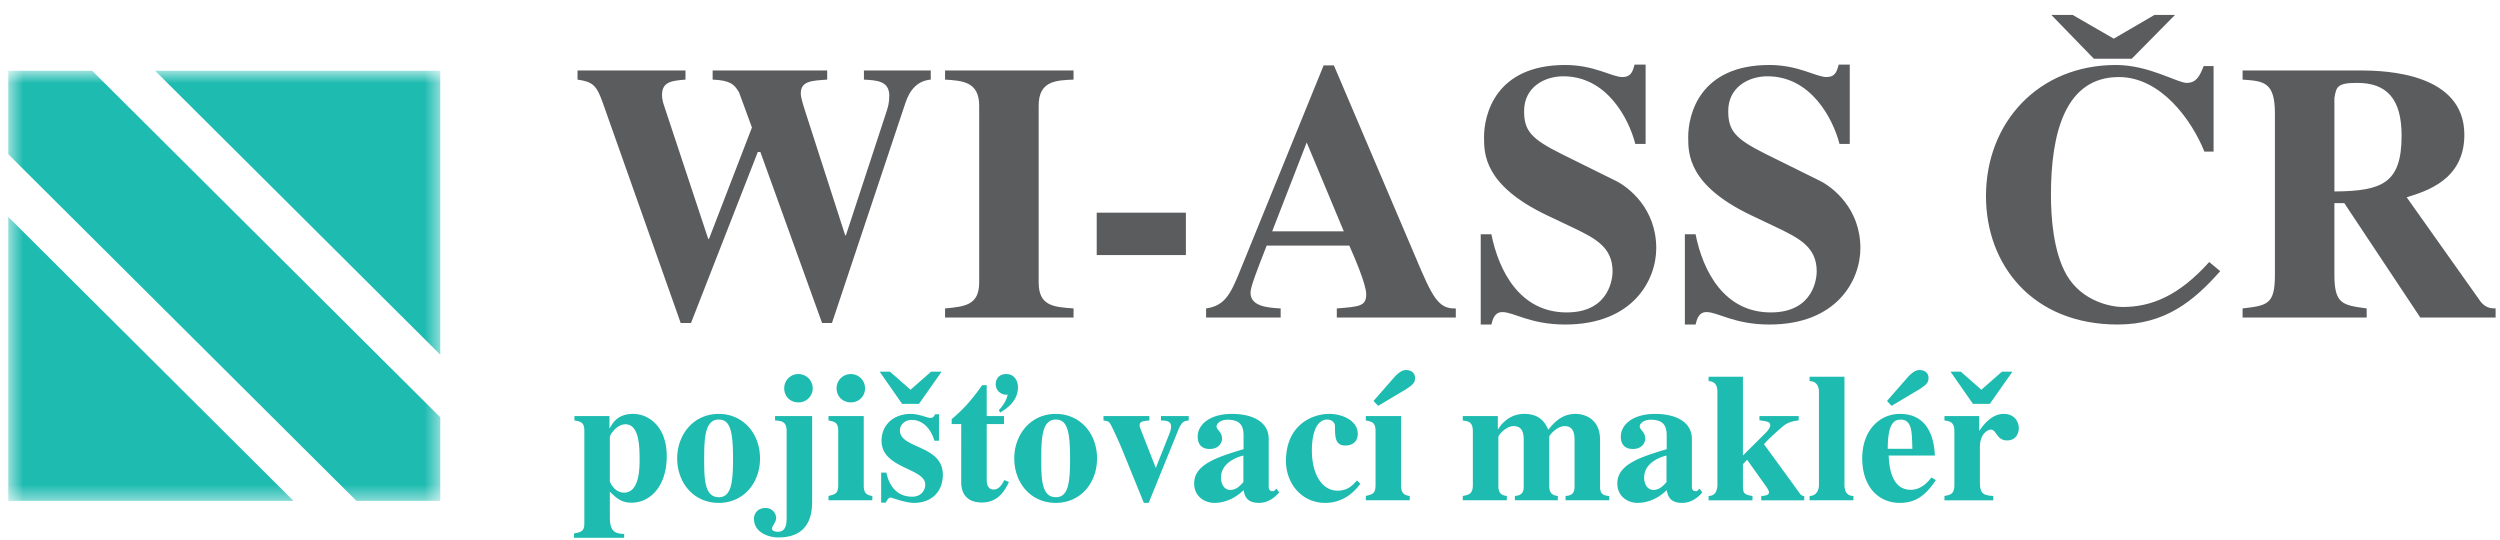
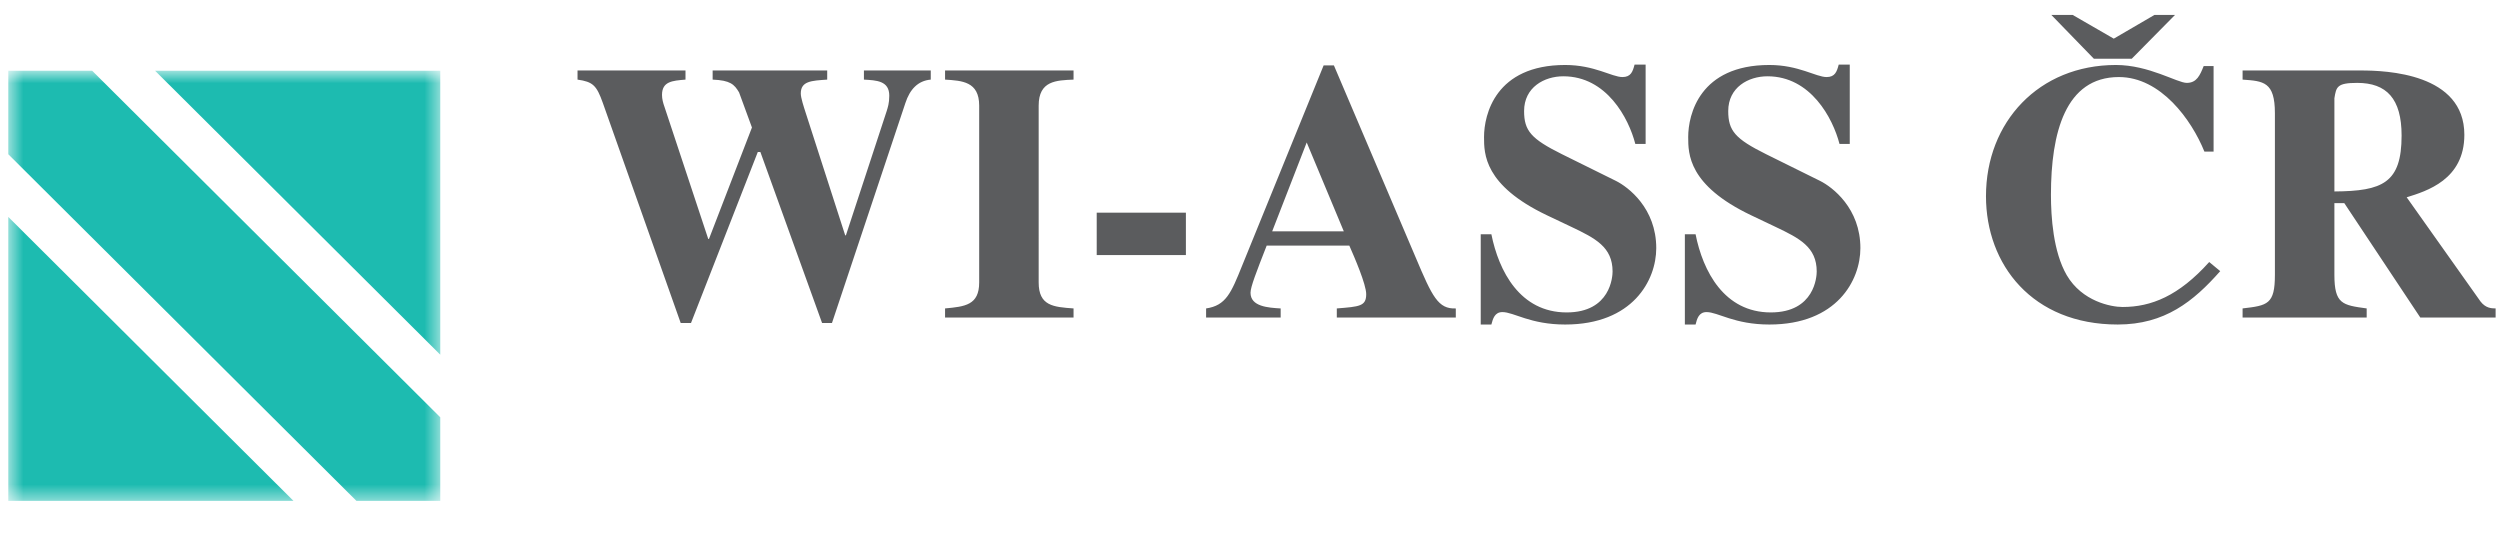
<svg xmlns="http://www.w3.org/2000/svg" xmlns:xlink="http://www.w3.org/1999/xlink" width="162" height="35">
  <defs>
    <path id="a" d="M.537.694H28.53v27.872H.537z" />
    <path id="c" d="M164.425 43.964H.537V.404h163.888z" />
  </defs>
  <g transform="translate(0 -4.11)" fill="none" fill-rule="evenodd">
    <g transform="translate(0 8)">
      <mask id="b" fill="#fff">
        <use xlink:href="#a" />
      </mask>
      <path d="M.537 10.166v18.4h18.48l-18.48-18.4zM10.049.694H28.53v18.401L10.049.694zm13.047 27.872L.537 6.105V.694h5.435L28.53 23.152v5.414h-5.434z" fill="#1DBBB0" mask="url(#b)" />
    </g>
    <path d="M60.313 8.677h-4.331v.592c.808.046 1.643.07 1.643 1.041 0 .499-.097.759-.167.995l-2.643 8.054h-.047l-2.543-7.889c-.144-.449-.334-1.018-.334-1.302 0-.805.687-.829 1.712-.899v-.592h-7.424v.592c1.142.046 1.405.307 1.713.829l.834 2.274-2.785 7.223h-.047l-2.832-8.549c-.094-.262-.164-.521-.164-.783 0-.875.664-.924 1.522-.994v-.592h-6.996v.592c.999.141 1.237.378 1.641 1.515l5.045 14.258h.666l4.33-11.084h.166l3.999 11.084h.64l4.759-14.258c.286-.877.808-1.445 1.643-1.515v-.592m9.253 15.419c-1.309-.093-2.26-.166-2.26-1.682V10.951c0-1.612 1.144-1.636 2.26-1.682v-.592H61.24v.592c1.093.07 2.211.119 2.211 1.682v11.463c0 1.47-.927 1.563-2.211 1.682v.592h8.326v-.592" fill="#5B5C5E" />
    <mask id="d" fill="#fff">
      <use xlink:href="#c" />
    </mask>
    <path fill="#5B5C5E" mask="url(#d)" d="M71.067 20.639h5.779V17.89h-5.779zm11.37-1.539l2.237-5.758 2.404 5.758h-4.641zm11.899 4.997c-1.143.047-1.524-.757-2.595-3.293L86.436 8.346h-.664l-5.283 12.98c-.714 1.776-1.048 2.582-2.334 2.771v.591h4.832v-.591c-.808-.047-1.953-.118-1.953-1.017 0-.381.382-1.352 1.048-3.057h5.353c.334.758 1.095 2.511 1.095 3.15 0 .781-.429.806-1.905.924v.591h7.711v-.591zm12.3-10.66v-5.14h-.716c-.119.451-.236.806-.785.806-.689 0-1.809-.782-3.712-.782-4.52 0-5.258 3.221-5.258 4.666 0 1.091 0 3.126 4.069 5.069l1.595.757c1.546.735 2.666 1.303 2.666 2.891 0 .308-.119 2.651-2.976 2.651-3.021 0-4.399-2.675-4.878-5.066h-.69v5.85h.69c.098-.378.217-.806.715-.806.737 0 1.807.806 4.067.806 4.378 0 5.902-2.866 5.902-4.95 0-2.583-1.809-3.957-2.617-4.359l-3.498-1.73c-1.998-.994-2.449-1.516-2.449-2.795 0-1.539 1.309-2.251 2.543-2.251 2.81 0 4.237 2.725 4.664 4.383h.668m13.228 0v-5.14h-.716c-.119.451-.236.806-.783.806-.691 0-1.811-.782-3.71-.782-4.524 0-5.26 3.221-5.26 4.666 0 1.091 0 3.126 4.071 5.069l1.591.757c1.546.735 2.666 1.303 2.666 2.891 0 .308-.119 2.651-2.976 2.651-3.02 0-4.401-2.675-4.874-5.066h-.694v5.85h.694c.094-.378.213-.806.713-.806.734 0 1.805.806 4.069.806 4.374 0 5.898-2.866 5.898-4.95 0-2.583-1.809-3.957-2.617-4.359l-3.496-1.73c-2-.994-2.451-1.516-2.451-2.795 0-1.539 1.308-2.251 2.543-2.251 2.809 0 4.237 2.725 4.668 4.383h.664m21.078-8.361h-1.331l-2.639 1.539-2.666-1.539h-1.381l2.759 2.841h2.452l2.806-2.841zm2.215 16.013c-1.975 2.201-3.761 2.914-5.615 2.914-.738 0-2.619-.356-3.618-2.062-.88-1.516-1.023-3.79-1.023-5.211 0-4.004.929-7.627 4.403-7.627 2.713 0 4.71 2.77 5.541 4.831h.595V8.392h-.642c-.238.593-.449 1.089-1.095 1.089-.618 0-2.451-1.16-4.592-1.16-4.995 0-8.42 3.695-8.42 8.503 0 4.431 2.998 8.315 8.539 8.315 3.048 0 4.904-1.492 6.64-3.459l-.713-.591zm18.559 3.007c-.287 0-.648-.024-.978-.449l-4.785-6.752c1.288-.401 3.737-1.136 3.737-4.05 0-3.979-5.041-4.168-6.71-4.168h-7.66v.592c1.355.094 2.094.141 2.094 2.178v10.471c0 1.918-.476 1.989-2.094 2.178v.592h8.041v-.592c-1.569-.212-2.092-.285-2.092-2.178v-4.644h.642l4.926 7.414h4.879v-.592zm-10.447-13.619c.119-.735.164-.996 1.477-.996 1.903 0 2.877 1.02 2.877 3.412 0 3.079-1.237 3.601-4.354 3.623v-6.039z" />
-     <path d="M40.445 38.711c-.558-.022-.927-.131-.927-1.066v-1.67c.406.39.736.71 1.403.71 1.214 0 2.284-1.065 2.284-3.019 0-1.919-1.177-2.736-2.177-2.736-.952 0-1.309.532-1.51.923h-.025v-.781h-2.27v.285c.546.069.642.246.642.697v5.935c0 .484-.119.603-.669.685v.285h3.249v-.248zm-.927-6.278c0-.166.464-.83.999-.83.869 0 .929 1.292.929 2.289 0 .66-.037 2.141-1.011 2.141-.654 0-.917-.722-.917-.722v-2.878zm4.364 1.385c0 1.542 1.038 2.879 2.691 2.879 1.618 0 2.676-1.302 2.676-2.879 0-1.645-1.118-2.887-2.676-2.887-1.653 0-2.691 1.361-2.691 2.887m1.749 0c0-1.349.06-2.52.942-2.52.726 0 .927.699.927 2.52 0 1.505-.097 2.512-.915 2.512-.954 0-.954-1.232-.954-2.512m5.187-4.547c0 .511.369.913.919.913a.91.91 0 00.927-.913.925.925 0 00-.927-.921.909.909 0 00-.919.921m1.809 1.801h-2.404v.285c.417.032.751.047.751.697v5.615c0 .496-.094.9-.57.9-.037 0-.382-.01-.382-.203 0-.176.273-.402.273-.697a.67.67 0 00-.699-.64c-.501 0-.739.365-.739.697 0 .878.927 1.21 1.582 1.21 2.175 0 2.188-1.753 2.188-2.428v-5.436m1.583-1.801c0 .511.381.913.927.913a.9.9 0 00.917-.913.915.915 0 00-.917-.921.917.917 0 00-.927.921m2.317 6.977c-.463-.047-.557-.31-.557-.675v-4.501h-2.283v.285c.453.082.63.164.63.697v3.482c0 .57-.203.603-.63.712v.281h2.84v-.281m4.487-8.053h-.679l-1.333 1.171-1.331-1.171h-.668l1.452 2.084h1.095l1.464-2.084zm-.168 4.475v-1.715h-.259c-.036.095-.086.234-.299.234-.226 0-.714-.258-1.271-.258-1.095 0-1.893.697-1.893 1.739 0 1.825 2.832 1.753 2.832 2.842 0 .357-.25.784-.845.784-1.323 0-1.608-1.245-1.678-1.563h-.334v1.952h.298c.118-.236.19-.33.319-.33.109 0 .919.342 1.514.342 1.105 0 1.866-.697 1.866-1.823 0-1.942-2.783-1.671-2.783-2.877 0-.369.334-.677.761-.677.681 0 1.226.509 1.477 1.35h.295zm4.416-2.995c.096 0-.133.615-.535 1.005l.082.166c.357-.226 1.154-.699 1.154-1.645 0-.391-.215-.853-.76-.853-.439 0-.681.293-.681.663 0 .463.453.734.74.664m-.203 1.397v.518h-1.12v3.567c0 .19-.01.674.464.674.344 0 .549-.365.681-.615l.295.131c-.25.511-.677 1.325-1.747 1.325-1.284 0-1.333-.994-1.344-1.243V31.59h-.619v-.32c.63-.533 1.165-1.052 1.975-2.198h.295v2h1.12m.666 2.746c0 1.542 1.034 2.879 2.687 2.879 1.62 0 2.676-1.302 2.676-2.879 0-1.645-1.116-2.887-2.676-2.887-1.653 0-2.687 1.361-2.687 2.887m1.749 0c0-1.349.058-2.52.938-2.52.728 0 .929.699.929 2.52 0 1.505-.095 2.512-.915 2.512-.952 0-.952-1.232-.952-2.512m9.553-2.746h-1.796v.285c.295.008.654.008.654.39 0 .156-.047.332-.134.533l-.855 2.153-.941-2.401c-.107-.273-.107-.31-.107-.355 0-.273.24-.287.632-.32v-.285h-2.974v.285c.298.047.357.047.499.32.071.139.428.874.691 1.513l1.427 3.507h.31l1.905-4.69c.236-.59.402-.617.689-.65v-.285m3.544 4.276c-.166.189-.441.509-.845.509-.426 0-.607-.427-.607-.794 0-1.029 1.177-1.374 1.452-1.433v1.718zm2.141.427l-.119.116a.155.155 0 01-.119.048c-.262 0-.262-.226-.262-.296v-3.09c0-1.114-1.057-1.622-2.379-1.622-1.477 0-2.223.722-2.223 1.468 0 .804.642.804.783.804.619 0 .796-.449.796-.66 0-.464-.355-.56-.355-.808 0-.189.273-.427.701-.427.88 0 1.048.439 1.048 1.042v.865c-1.689.511-3.201.983-3.201 2.215 0 .9.74 1.267 1.311 1.267.283 0 1.115-.059 1.89-.828.07.332.166.828.999.828.535 0 .974-.287 1.308-.676l-.178-.246zm5.221-.534c-.283.318-.595.664-1.272.664-.926 0-1.652-.961-1.652-2.618 0-.534.082-1.99 1.011-1.99.178 0 .488.107.488.462 0 .639 0 1.22.666 1.22.095 0 .808 0 .808-.759 0-.855-1.001-1.29-1.846-1.29-1.115 0-2.805.722-2.805 3.056 0 1.456 1.021 2.711 2.543 2.711.943 0 1.727-.472 2.274-1.243l-.215-.213m3.179-5.91c.394-.271.582-.39.582-.722 0-.426-.369-.521-.582-.521-.121 0-.345.025-.726.425l-1.382 1.577.299.318 1.809-1.077zm.238 6.917c-.464-.047-.56-.309-.56-.674v-4.502h-2.285v.285c.454.082.63.164.63.697v3.483c0 .57-.201.603-.63.711v.281h2.845v-.281zm12.93 0c-.597-.012-.597-.379-.597-.675V32.6c0-1.3-.937-1.67-1.591-1.67-.689 0-1.227.33-1.76 1.03-.18-.379-.478-1.03-1.561-1.03-.998 0-1.521.71-1.687.993h-.025v-.851h-2.272v.285c.344.047.654.082.654.697v3.482c0 .583-.26.64-.654.712v.281h2.854v-.281c-.463-.047-.547-.31-.547-.675v-3.162c0-.094.478-.689.988-.689.655 0 .655.605.655.984v2.867c0 .275 0 .64-.572.675v.281h2.784v-.281c-.453-.035-.559-.297-.559-.675v-3.162c0-.094.5-.689 1-.689.64 0 .64.617.64.984v2.867c0 .283 0 .652-.582.675v.281h2.832v-.281m3.71-.9c-.164.189-.439.509-.843.509-.429 0-.607-.427-.607-.794 0-1.029 1.177-1.374 1.45-1.433v1.718zm2.141.427l-.119.116a.151.151 0 01-.117.048c-.262 0-.262-.226-.262-.296v-3.09c0-1.114-1.056-1.622-2.379-1.622-1.477 0-2.225.722-2.225 1.468 0 .804.644.804.787.804.619 0 .796-.449.796-.66 0-.464-.357-.56-.357-.808 0-.189.273-.427.701-.427.88 0 1.046.439 1.046 1.042v.865c-1.69.511-3.199.983-3.199 2.215 0 .9.738 1.267 1.308 1.267.288 0 1.118-.059 1.891-.828.074.332.168.828 1.001.828.535 0 .974-.287 1.308-.676l-.18-.246zm6.423-4.703h-2.543v.273c.57.082.701.106.701.342 0 .097-.143.32-.25.427l-1.521 1.515v-5.106h-2.224v.287c.571 0 .571.556.571.685v6.042c0 .282-.097.711-.571.711v.283h2.843v-.283c-.572-.084-.619-.191-.619-.711v-1.35l.272-.283 1.13 1.587c.132.177.287.402.287.529 0 .193-.334.228-.5.228v.283h2.785v-.283c-.099 0-.181-.012-.299-.178l-2.31-3.175c.312-.365.956-.935 1.214-1.148.335-.273.56-.32 1.034-.402v-.273m3.546 5.176c-.463 0-.58-.367-.58-.712v-7.013h-2.26v.287c.582 0 .607.556.607.685v6.041c0 .283-.134.712-.607.712v.281h2.84v-.281m4.284-6.917c.394-.271.583-.39.583-.722 0-.426-.37-.521-.583-.521-.119 0-.345.025-.726.425l-1.38 1.577.297.318 1.809-1.077zm.775 5.72c-.225.272-.644.797-1.345.797-1.13 0-1.393-1.212-1.428-2.219h2.995c-.035-.639-.189-2.698-2.258-2.698-1.368 0-2.451 1.111-2.451 2.865 0 2.024 1.214 2.901 2.416 2.901.951 0 1.628-.377 2.354-1.48l-.283-.166zm-2.834-1.86c0-1.633.406-1.891.847-1.891.416 0 .568.291.642.554.094.354.094.972.107 1.337h-1.596zm8.078-4.996h-.679l-1.333 1.171-1.331-1.171h-.666l1.452 2.084h1.093l1.464-2.084zm-1.239 8.053c-.723-.035-.867-.215-.867-.937v-2.239c0-.864.523-1.124.705-1.124.378 0 .367.701 1.055.701.594 0 .762-.488.762-.795 0-.286-.178-.923-.986-.923-.773 0-1.308.709-1.559 1.076h-.022v-.935H126v.285c.359.047.644.105.644.698v3.482c0 .592-.26.64-.644.711v.283h3.164v-.283z" fill="#1DBBB0" mask="url(#d)" />
  </g>
</svg>